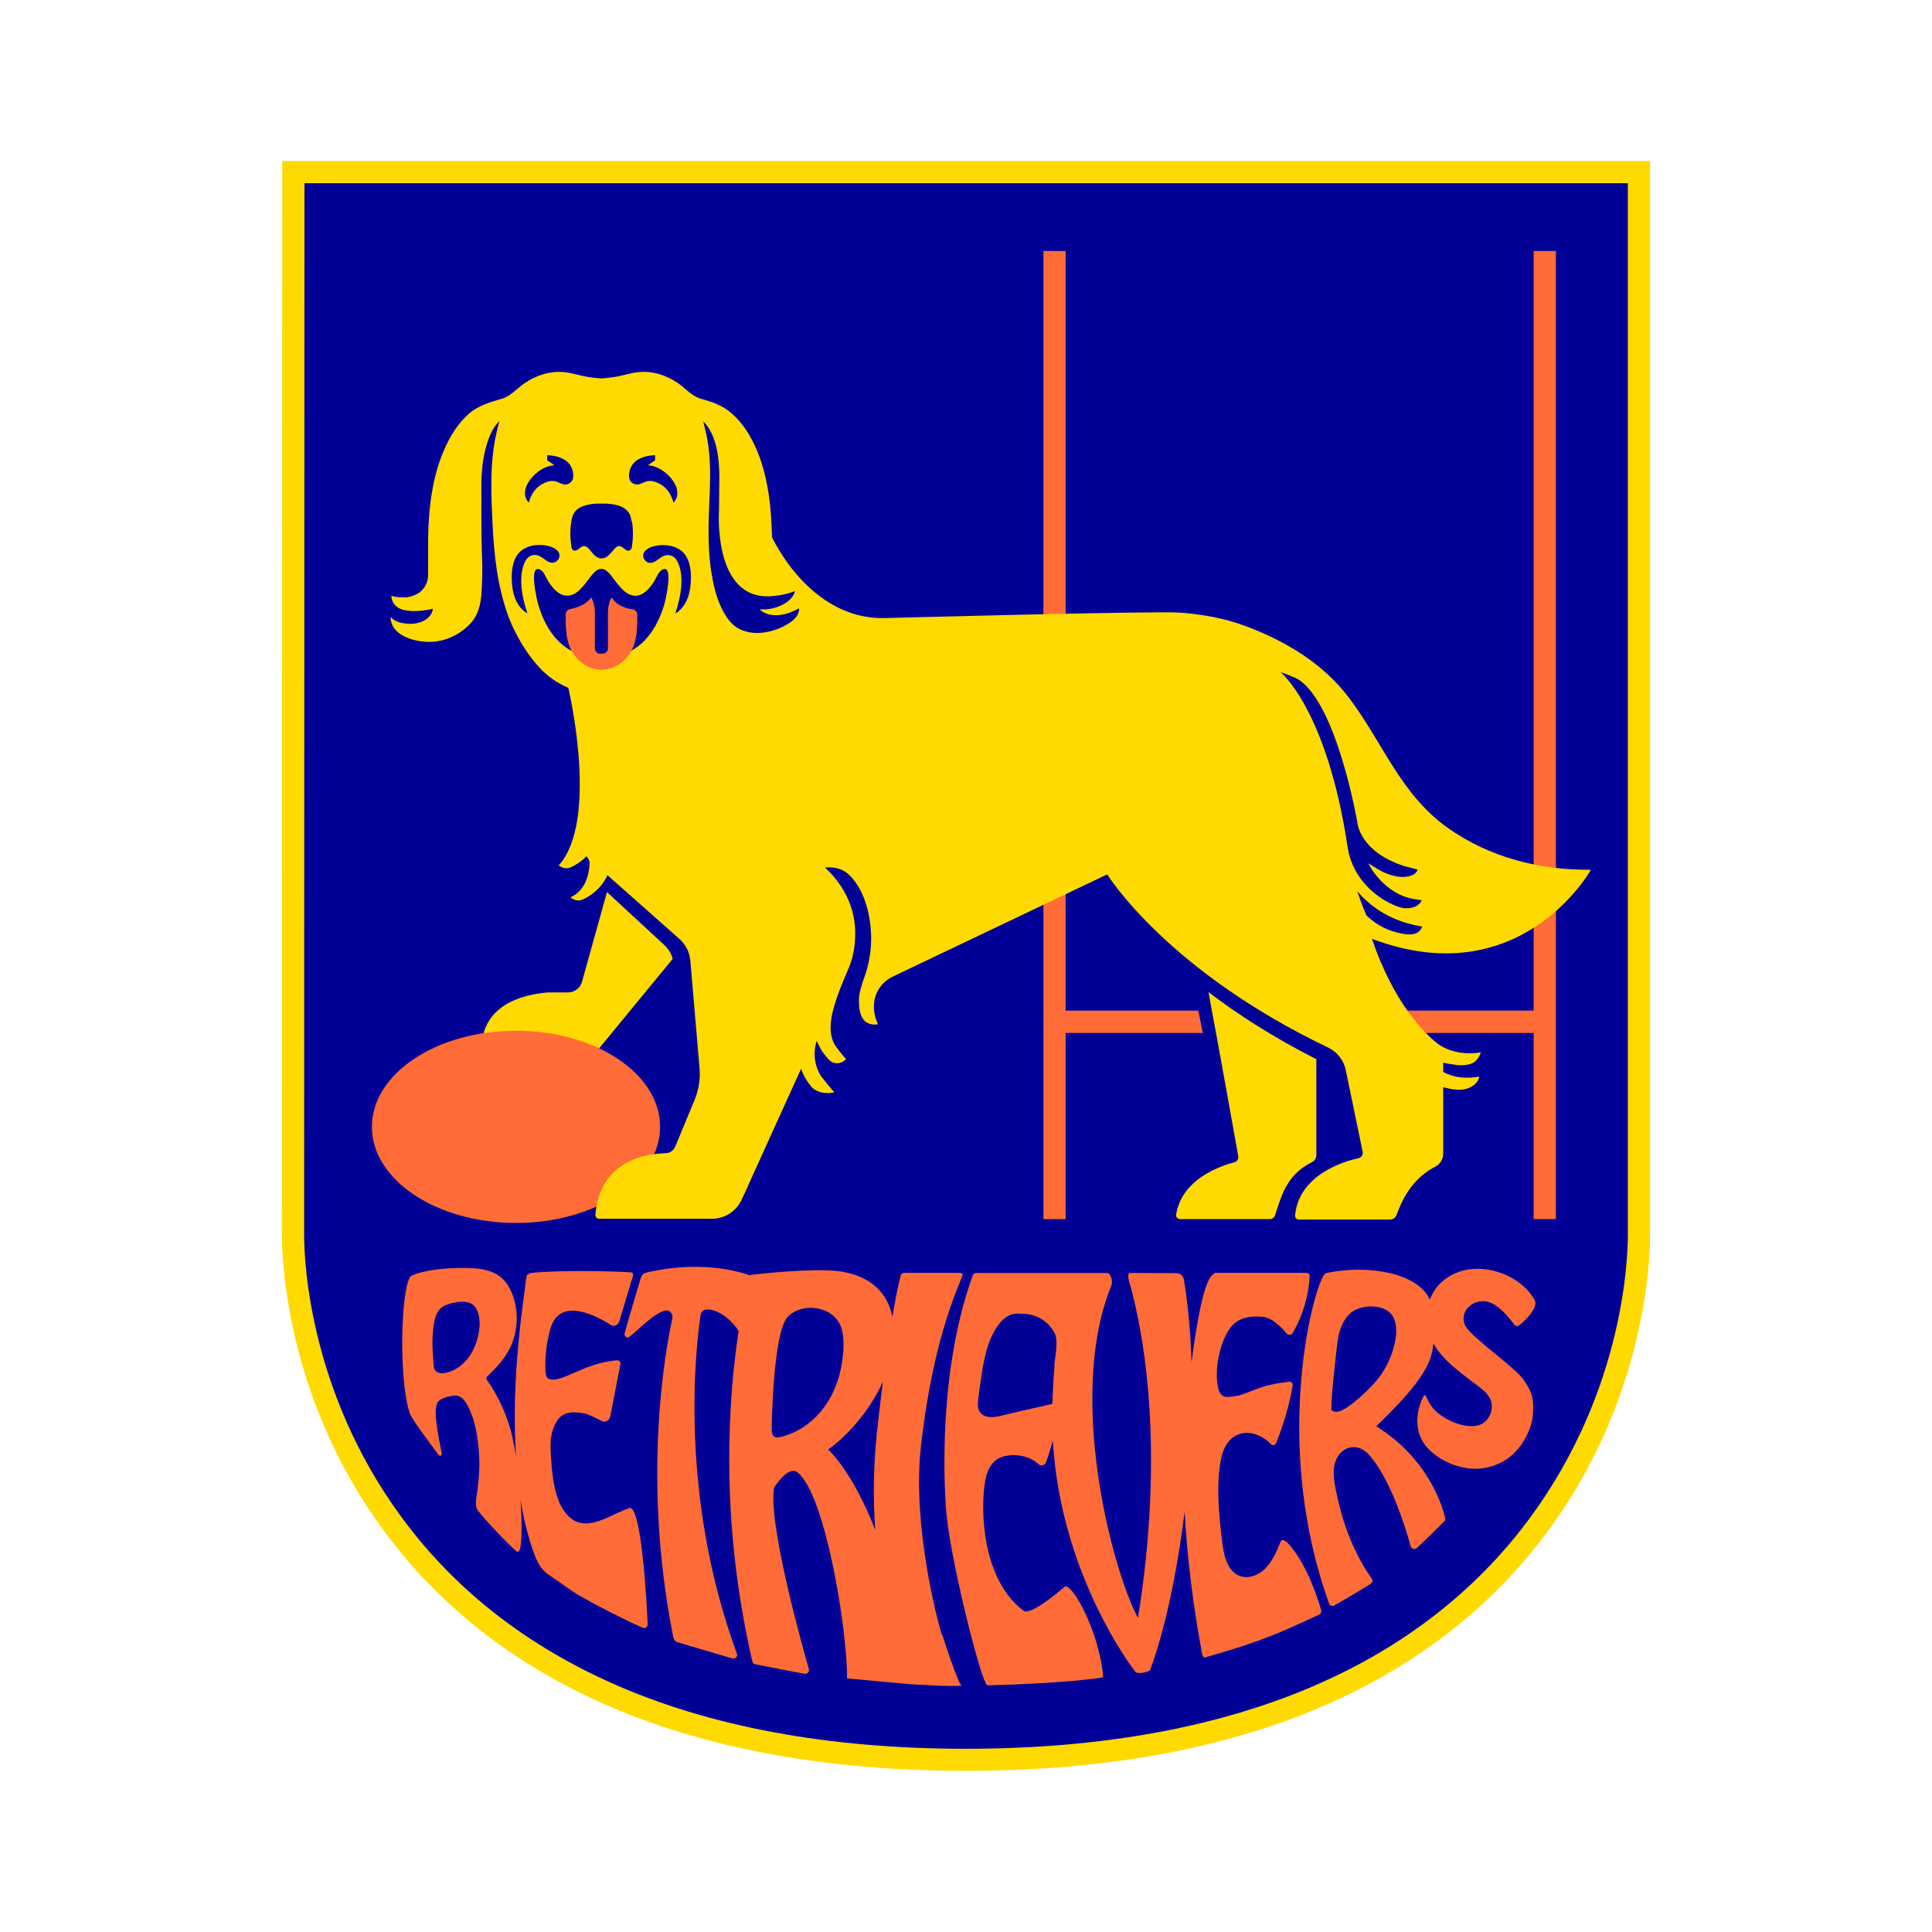
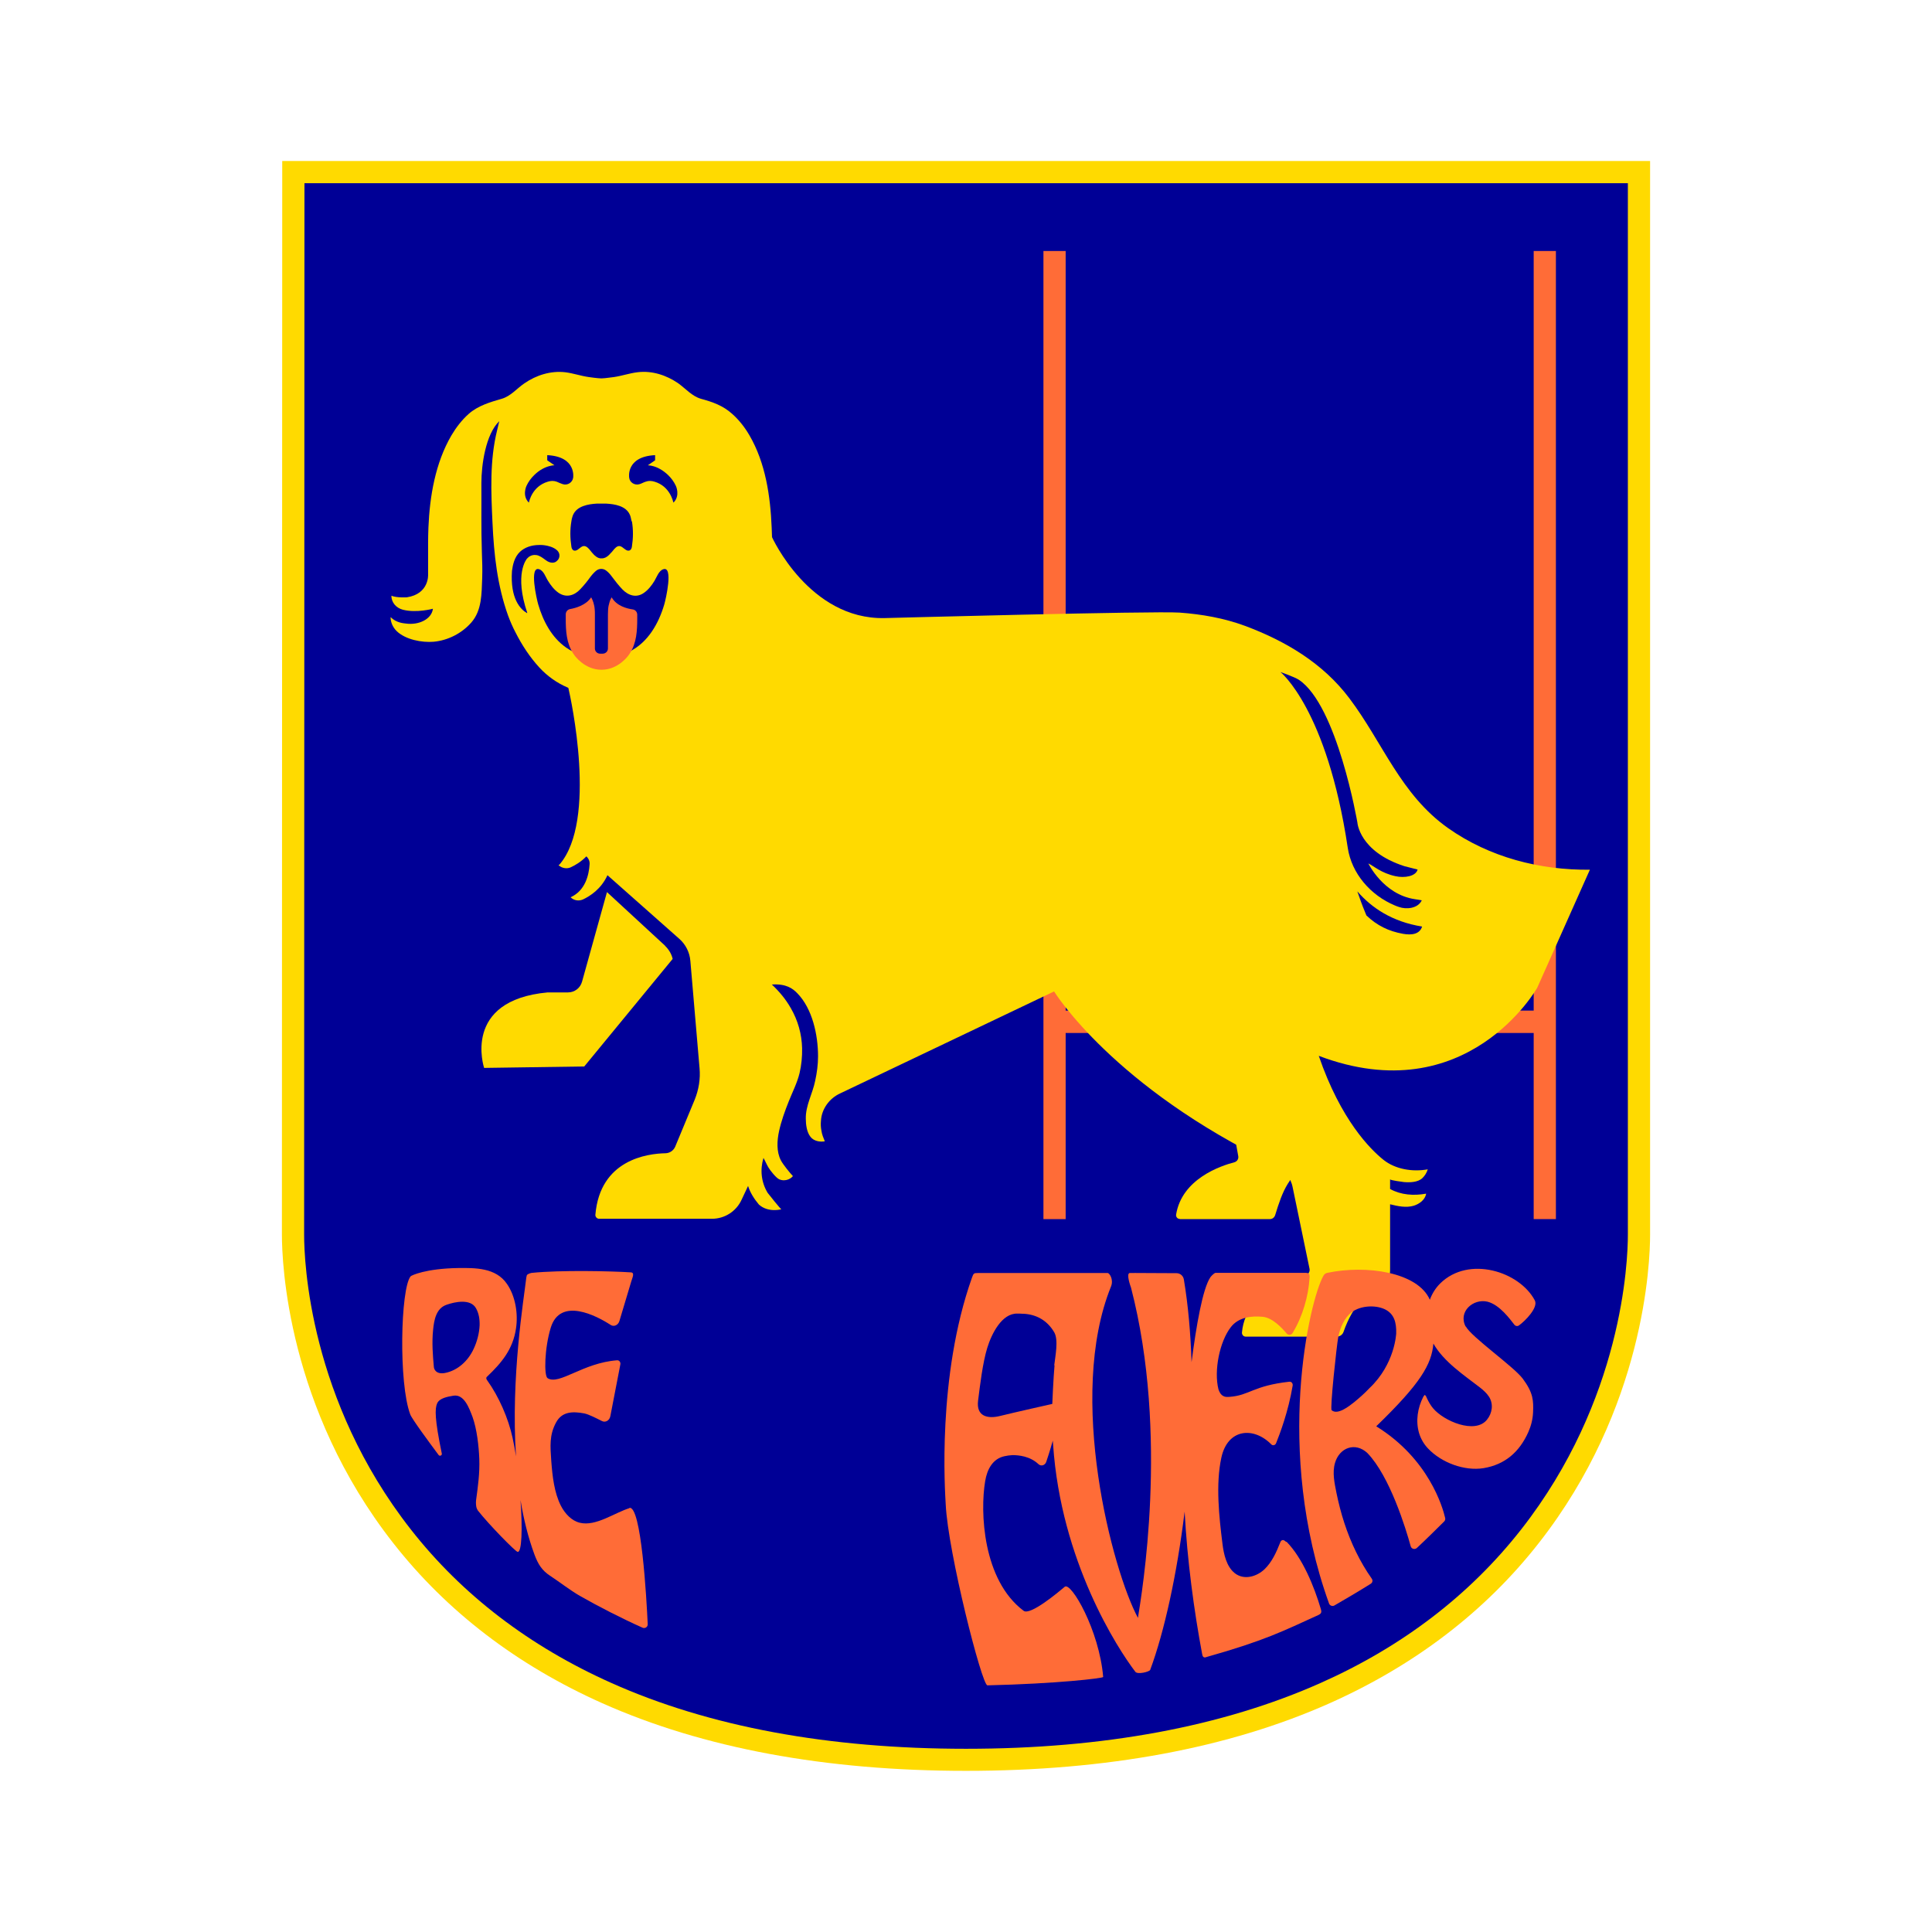
<svg xmlns="http://www.w3.org/2000/svg" id="Layer_1" viewBox="0 0 120 120">
  <defs>
    <style>.cls-1{fill:#ff6c37;}.cls-1,.cls-2,.cls-3{stroke-width:0px;}.cls-2{fill:#ffda00;}.cls-3{fill:#000096;}</style>
  </defs>
  <path class="cls-2" d="M102.49,10H17.53v1.38s-.02,65.31-.02,65.31c0,1.73.33,10.76,6.92,19.16,3.32,4.24,7.69,7.58,12.98,9.94,6.26,2.79,13.86,4.2,22.58,4.2h.02c8.72,0,16.32-1.41,22.58-4.2,5.29-2.36,9.66-5.7,12.98-9.94,6.59-8.4,6.92-17.43,6.92-19.16V10h0Z" />
  <path class="cls-3" d="M101.11,11.38v65.31c0,1.65-.32,10.26-6.63,18.31-3.18,4.06-7.37,7.27-12.45,9.53-6.08,2.71-13.49,4.09-22.02,4.09h-.02c-8.53,0-15.94-1.37-22.02-4.09-5.08-2.27-9.27-5.47-12.45-9.53-6.31-8.05-6.63-16.66-6.63-18.31l.02-65.31h82.2" />
  <path class="cls-2" d="M41.31,58.74l-3.61-3.33-1.55,5.57c-.11.39-.46.66-.87.66h-1.26c-5.36.49-3.95,4.69-3.95,4.69l6.22-.09,5.49-6.68c-.07-.31-.24-.59-.47-.81Z" />
-   <ellipse class="cls-1" cx="32.05" cy="69.99" rx="8.95" ry="5.97" />
  <polygon class="cls-1" points="74.43 62.77 66.19 62.77 66.19 15.59 64.81 15.59 64.81 75.72 66.19 75.72 66.19 64.16 74.71 64.16 74.43 62.77" />
  <polygon class="cls-1" points="95.26 15.59 95.26 62.77 81.19 62.77 81.19 64.16 95.26 64.16 95.26 75.72 96.64 75.72 96.64 15.59 95.26 15.59" />
-   <path class="cls-2" d="M98.75,54.02c-3.12.03-6.23-.77-8.8-2.58-2.96-2.09-4.05-5.3-6.14-8.07-1.64-2.18-3.97-3.56-6.49-4.5-1.3-.48-2.68-.72-4.05-.82-1.56-.11-18.33.34-18.33.34-4.68.1-6.99-5.03-6.99-5.03h0s0,.01,0,.02l-2.25-5.83-1.89-1.92-4.8,1.97-3.71,15.12c.15.64,1.82,8.23-.55,10.98-.02.01-.04.02-.06.03l.02.02c.2.18.5.23.74.12.28-.13.64-.34.97-.68.14.13.22.31.2.5-.04.64-.26,1.63-1.18,2.04.2.2.5.25.76.14.45-.21,1.14-.65,1.53-1.51l4.46,3.95c.4.35.65.85.69,1.38l.57,6.66c.06.66-.05,1.33-.3,1.95l-1.22,2.94c-.11.23-.33.38-.59.39-1.12.02-4.07.39-4.36,3.82-.01.13.1.25.23.25h7.01c.79,0,1.51-.46,1.84-1.18l.4-.85v-.02s3.3-7.28,3.3-7.27c.13.42.39.83.68,1.17.58.52,1.39.29,1.39.29-.02.02-.82-.97-.85-1.02-.4-.66-.48-1.43-.26-2.17.11.19.19.39.3.58.11.19.48.66.68.75.29.13.65.04.85-.2-.2-.21-.62-.73-.75-.98-.28-.55-.24-1.22-.11-1.82.14-.63.36-1.24.6-1.84.23-.58.52-1.14.67-1.75.12-.5.17-1.03.16-1.55-.02-.88-.26-1.73-.7-2.49-.31-.55-.72-1.04-1.18-1.47.89-.06,1.3.25,1.58.54.94.96,1.29,2.59,1.29,3.92,0,.52-.07,1.03-.18,1.53-.16.79-.6,1.53-.58,2.35,0,.36.06.83.29,1.12.21.27.58.33.89.28-.09-.22-.18-.43-.21-.66-.04-.2-.05-.4-.03-.61.04-.74.52-1.4,1.2-1.71l13.28-6.33c.04.06,3.7,5.96,13.71,10.75.57.27.99.8,1.11,1.42l1.05,5.07c.03.18-.09.35-.26.39,0,0-3.68.66-3.94,3.55-.01.14.09.26.23.26h5.66c.19,0,.36-.12.42-.3.57-1.64,1.49-2.52,2.39-2.98.3-.16.5-.46.5-.8v-4.14c.48.12.99.23,1.47.09.35-.11.71-.37.77-.75-.78.14-1.57.08-2.24-.29v-.6c0,.06.78.16.86.17.37.03.86.02,1.14-.24.16-.15.28-.35.34-.55-.94.17-2.01,0-2.75-.59-.8-.64-2.65-2.46-4.02-6.46,9.22,3.49,13.57-4.23,13.57-4.23Z" />
+   <path class="cls-2" d="M98.75,54.02c-3.12.03-6.23-.77-8.8-2.58-2.96-2.09-4.05-5.3-6.14-8.07-1.64-2.18-3.97-3.56-6.49-4.5-1.3-.48-2.68-.72-4.05-.82-1.56-.11-18.33.34-18.33.34-4.68.1-6.99-5.03-6.99-5.03h0s0,.01,0,.02l-2.25-5.83-1.89-1.92-4.8,1.97-3.71,15.12c.15.64,1.82,8.23-.55,10.98-.02.01-.04.02-.06.03l.02.02c.2.18.5.23.74.12.28-.13.64-.34.97-.68.14.13.22.31.2.5-.04.64-.26,1.63-1.18,2.04.2.2.5.25.76.14.45-.21,1.14-.65,1.53-1.51l4.46,3.95c.4.35.65.85.69,1.38l.57,6.66c.06.66-.05,1.33-.3,1.95l-1.22,2.94c-.11.23-.33.38-.59.39-1.12.02-4.07.39-4.36,3.82-.01.13.1.25.23.25h7.01c.79,0,1.51-.46,1.84-1.18l.4-.85v-.02c.13.42.39.83.68,1.17.58.52,1.39.29,1.39.29-.02.02-.82-.97-.85-1.02-.4-.66-.48-1.43-.26-2.17.11.19.19.39.3.58.11.19.48.66.68.75.29.13.65.04.85-.2-.2-.21-.62-.73-.75-.98-.28-.55-.24-1.22-.11-1.82.14-.63.36-1.24.6-1.84.23-.58.52-1.14.67-1.75.12-.5.17-1.03.16-1.55-.02-.88-.26-1.73-.7-2.49-.31-.55-.72-1.04-1.18-1.47.89-.06,1.3.25,1.58.54.94.96,1.29,2.59,1.29,3.92,0,.52-.07,1.03-.18,1.53-.16.79-.6,1.53-.58,2.35,0,.36.06.83.29,1.12.21.27.58.33.89.28-.09-.22-.18-.43-.21-.66-.04-.2-.05-.4-.03-.61.04-.74.52-1.4,1.2-1.71l13.28-6.33c.04.06,3.7,5.96,13.71,10.75.57.27.99.8,1.11,1.42l1.05,5.07c.03.18-.09.35-.26.39,0,0-3.68.66-3.94,3.55-.01.14.09.26.23.26h5.66c.19,0,.36-.12.42-.3.57-1.64,1.49-2.52,2.39-2.98.3-.16.5-.46.5-.8v-4.14c.48.12.99.23,1.47.09.35-.11.71-.37.77-.75-.78.14-1.57.08-2.24-.29v-.6c0,.06.78.16.86.17.37.03.86.02,1.14-.24.16-.15.28-.35.34-.55-.94.17-2.01,0-2.75-.59-.8-.64-2.65-2.46-4.02-6.46,9.22,3.49,13.57-4.23,13.57-4.23Z" />
  <path class="cls-2" d="M73.28,75.72h5.6c.15,0,.27-.1.32-.24.47-1.53.86-2.58,2.31-3.31.15-.08.24-.23.25-.4v-5.98c-2.71-1.38-4.92-2.81-6.7-4.17.65,3.47,1.61,8.85,1.85,10.19.03.17-.07.33-.24.38-.85.22-3.26,1.03-3.62,3.25-.02.14.08.27.23.27Z" />
-   <path class="cls-1" d="M58.5,101.55c-.27-.85-1.85-6.84-1.3-11.7.4-3.49,1.08-6.98,2.44-10.27.04-.09.07-.18.11-.27.08-.21.05-.24-.17-.25-.02,0-.04,0-.07,0-.92,0-2.29,0-3.21,0-.04,0-.09,0-.13,0-.12,0-.2.06-.23.18-.01.04-.02.07-.03.11-.16.67-.33,1.52-.48,2.43-.24-1.13-.98-2.4-3.05-2.78-1.23-.23-3.81-.04-5.79.19,0,0,0,0-.01.03-.11-.03-2.65-1.07-6.46-.17-.14.03-.25.13-.3.27-.18.56-.8,2.68-1.02,3.49-.05.18.14.34.28.23.47-.33,1.53-1.49,2.24-1.64.27-.06.5.21.44.5-.43,1.96-1.89,9.87.03,19.64.06.29.09.4.35.48l3.35.99c.18.05.35-.12.28-.3-3.66-9.95-2.53-19.23-2.25-21.05.04-.23.24-.34.45-.33.67.03,1.49.65,1.89,1.32,0,0,0,0,.02.01-.64,4.15-1.19,11.65.82,20.4.06.26.07.29.3.33.68.13,2.27.45,2.98.57.17.03.31-.13.26-.29-.48-1.67-2.54-9.11-2.16-11.26,0-.03.86-1.4,1.45-.96,1.76,1.35,3.13,10.06,3.08,12.8,0,0,3.92.36,3.92.36.8.03,2.41.16,3.21.09-.18.02-1.14-2.9-1.21-3.15ZM48.47,89.25c-.36.09-.53-.02-.54-.45,0-.14.08-5.88.95-6.95.72-.88,2.53-.85,3.22.28.45.73.29,2.07.13,2.88-.42,2.05-1.77,3.77-3.77,4.25ZM51.44,90.03c1.12-.78,2.57-2.36,3.4-4.22-.22,1.71-.36,3.05-.37,3.13-.23,2.19-.24,4.18-.11,6.08-1.41-3.64-2.92-4.99-2.92-4.99Z" />
  <path class="cls-1" d="M79.88,95.77c-.08-.08-.19-.17-.3-.07-.03.03-.05.06-.06.1-.24.61-.52,1.23-.98,1.67-.5.47-1.28.69-1.85.24-.51-.41-.68-1.17-.76-1.82-.21-1.67-.43-3.7-.07-5.35.39-1.81,2-1.94,3.1-.83.09.1.25.06.3-.07.23-.57.76-1.96,1.03-3.58.02-.13-.07-.25-.2-.24h0c-2.26.25-2.48.85-3.71.94-.14.01-.28.02-.4-.05-.15-.08-.25-.25-.3-.42-.29-1.15.07-2.96.77-3.86.48-.62,1.28-.71,1.99-.64.59.06,1.17.67,1.47,1.03.1.13.3.11.38-.03.62-1.03.98-2.28,1.05-3.43,0-.11.02-.25-.13-.29-.03,0-.06-.01-.09-.01-1.88,0-3.74,0-5.62,0-.08,0-.28.21-.32.27-.48.71-.88,3.02-1.17,5.28-.06-1.8-.21-3.54-.48-5.15-.04-.22-.23-.38-.45-.38-.87,0-2.9-.02-2.92-.01-.22.05.06.83.09.91,2.38,9.17.65,19.08.43,20.51-1.58-2.93-4.45-13.74-1.67-20.59.17-.43-.1-.83-.21-.83-.09,0-6.87,0-7.91,0-.05,0-.11,0-.16,0-.25,0-.26.02-.36.29-2.18,6.14-1.67,13.31-1.63,14.08.14,2.97,2.25,11.25,2.59,11.24,4.29-.1,7.2-.44,7.19-.52-.24-2.9-2-5.94-2.39-5.6-.39.33-2.14,1.8-2.55,1.49-2.55-1.91-2.71-6.16-2.39-8.05.12-.74.47-1.39,1.19-1.55.17-.04.34-.06.51-.07.37,0,1.08.06,1.61.56.16.15.4.08.48-.13.09-.27.23-.68.41-1.33l.02.25c.49,7.24,4,12.66,5.11,14.11.14.18.87,0,.92-.12.88-2.37,1.66-5.93,2.14-9.83.16,3.02.58,6.14,1.09,8.86.01.06.03.13.08.17.05.04.12.03.19,0,3.65-1.03,4.77-1.62,6.93-2.6.08-.04.17-.08.19-.17.02-.07,0-.14-.02-.21-.41-1.39-1.13-3.16-2.13-4.18ZM65.5,84.8c-.07.75-.14,2.35-.14,2.4,0,0-2.41.54-3.21.74-.82.21-1.52.03-1.4-.94.12-.96.29-2.37.57-3.28.27-.88.91-2.16,1.87-2.13.11,0,.22,0,.33.01h.05c.79.04,1.47.4,1.91,1.15.28.48.06,1.51,0,2.06Z" />
  <path class="cls-1" d="M91.04,82.41c-.5-.95.48-1.77,1.35-1.56.76.19,1.41,1.1,1.67,1.43.07.09.2.11.29.04.38-.27,1.21-1.11.98-1.55-.95-1.8-4.11-2.8-5.88-1.05-.29.29-.5.63-.64,1.01-.75-1.72-3.96-2.18-6.37-1.67-.12.03-.18.07-.25.2-.83,1.48-3.08,10.79.36,20.34.05.13.21.19.33.12.47-.27,1.53-.89,2.26-1.35.11-.07.14-.21.06-.32-.74-1.05-1.3-2.23-1.7-3.45-.2-.61-.36-1.24-.49-1.87-.12-.61-.27-1.26-.09-1.87.28-.95,1.26-1.31,2.01-.61,1.4,1.45,2.39,4.7,2.69,5.79.05.17.25.22.38.11.48-.44,1.41-1.36,1.7-1.65.06-.06.08-.14.06-.22-.15-.65-1.01-3.67-4.28-5.69,2.75-2.66,3.44-3.84,3.55-5.14.64,1.13,1.91,1.97,2.88,2.72.22.17.43.36.58.59.28.45.2,1.02-.14,1.43-.74.9-2.67.08-3.34-.72-.16-.19-.28-.41-.39-.64-.03-.06-.04-.14-.13-.19-.03.04-.07.08-.09.12-.35.69-.48,1.5-.26,2.25.11.36.3.69.56.96.83.88,2.26,1.41,3.44,1.22,1.34-.22,2.24-1.01,2.79-2.25.17-.38.27-.79.29-1.2.03-.75.02-1.22-.64-2.11-.57-.76-3.21-2.6-3.54-3.25ZM86.72,82.82s-.07,1.9-1.66,3.4c-.3.32-.63.61-.96.88-.28.22-1.02.82-1.39.49-.11-.1.31-4,.41-4.54.11-.57.38-1.21.84-1.55.54-.4,1.43-.46,2.03-.19.61.28.75.84.73,1.51Z" />
  <path class="cls-1" d="M39.11,93.67c-.91.27-2.1,1.16-3.1.91-.5-.12-.91-.55-1.17-1.05-.42-.82-.53-1.86-.6-2.79-.06-.9-.13-1.6.3-2.39.36-.67,1.01-.7,1.75-.56.29.06.75.3,1.09.47.22.12.48-.03.53-.3.11-.57.48-2.49.62-3.21.03-.14-.07-.27-.2-.26-2.14.16-3.6,1.57-4.32,1.11-.23-.15-.19-1.88.2-3.14.59-1.91,2.84-.74,3.71-.17.21.14.47.02.55-.23l.74-2.47c.08-.26.22-.54-.02-.56-1.22-.08-4.35-.15-6.15.03-.05,0-.3.07-.32.16-.01.04-.02.09-.03.13-.15,1.32-.97,6.18-.64,11.11-.06-.4-.13-.78-.21-1.14-.26-1.22-.86-2.58-1.57-3.57-.04-.05-.08-.12-.06-.18,0-.03.03-.05.05-.07.88-.84,1.6-1.68,1.79-2.99.14-.92-.04-2.01-.56-2.76-.69-1.02-1.99-1-3.02-.99-2.02.03-2.93.46-2.97.52-.62.78-.75,6.62-.02,8.57.1.28,1.21,1.78,1.76,2.52.07.1.23.03.2-.09-.45-2.17-.43-2.79-.29-3.11.15-.34.67-.42,1.01-.48.67-.11.98.77,1.19,1.32.27.75.39,1.82.42,2.61.03.89-.08,1.68-.2,2.56-.02.18,0,.34.02.44.02.07.05.14.09.2.69.88,2.33,2.55,2.47,2.57.26.05.31-1.42.18-3.22.19,1.17.47,2.31.86,3.37.23.62.47,1,.97,1.33.61.4,1.23.89,1.85,1.25,1.12.64,2.66,1.43,3.9,1.98.16.07.33-.05.32-.22-.07-1.55-.4-7.44-1.15-7.22ZM29.42,83.78c-.35.76-1,1.35-1.79,1.5-.63.11-.68-.35-.68-.35-.07-.77-.13-1.54-.05-2.32.06-.63.19-1.35.84-1.57.51-.18,1.48-.39,1.82.21.18.31.24.68.23,1.06-.02.52-.17,1.05-.37,1.47Z" />
  <path class="cls-2" d="M47.95,35.91v-2.2c0-.31,0-.63-.02-.94-.08-1.95-.38-4.02-1.38-5.73-.29-.5-.65-.96-1.08-1.34-.57-.51-1.2-.73-1.93-.93-.56-.16-.95-.63-1.41-.96-.74-.51-1.63-.8-2.53-.69-.5.06-.98.23-1.47.3-.05,0-.56.08-.73.08,0,0-.09,0-.09,0-.15,0-.69-.07-.74-.08-.5-.07-.97-.24-1.47-.3-.9-.1-1.79.18-2.53.69-.47.32-.85.8-1.41.96-.73.21-1.47.43-2.04.93-.43.38-.79.85-1.08,1.34-1,1.71-1.35,3.78-1.43,5.73-.01.31-.02.63-.02.94v1.99s.07,1.19-1.32,1.4c0,0-.65.04-.96-.1,0,.43.3.76.71.87.85.22,1.87-.06,1.87-.06-.08.65-.88,1.03-1.67.92-.14-.02-.59-.03-.96-.4,0,.32.14.63.37.86.55.54,1.57.73,2.3.67.89-.08,1.75-.52,2.34-1.19.67-.76.64-1.8.68-2.76.02-.54,0-1.08-.02-1.62-.05-1.55-.02-2.73-.03-4.29,0-1.11.26-3.02,1.11-3.84,0,0-.13.55-.13.55-.47,1.89-.38,3.85-.29,5.77.09,1.97.3,3.9.97,5.76.13.35.28.7.46,1.04.4.79.89,1.54,1.49,2.19.98,1.06,2.38,1.68,3.84,1.63,1.46.05,2.77-.57,3.75-1.63.6-.65,1.09-1.4,1.49-2.19.17-.34.33-.68.46-1.04.67-1.86.88-3.8.97-5.76.09-1.92.27-3.89-.2-5.77l-.13-.55c.85.82,1,2.36,1,3.47,0,1.55-.03,3.11-.07,4.66-.04,1.25-.16,2.69.54,3.81l3.49-.85c-.75-.27-.68-1.34-.68-1.34Z" />
  <path class="cls-3" d="M39.23,32.38c-.02-.09-.04-.18-.06-.27-.01-.05-.03-.09-.05-.14-.24-.55-.94-.66-1.47-.69-.1,0-.19,0-.29,0-.1,0-.19,0-.29,0-.53.03-1.23.15-1.47.69-.02.05-.04.09-.05.14-.03.09-.05.18-.06.27-.09.52-.08,1.04,0,1.57.01.08.04.17.11.22.08.06.19.03.27-.02.14-.09.3-.29.49-.22.17.06.29.25.4.38.02,0,.27.4.61.37.34.02.58-.37.61-.37.12-.13.23-.32.4-.38.19-.07.35.14.49.22.08.05.18.08.27.02.07-.05.1-.14.11-.22.08-.52.09-1.04,0-1.57Z" />
  <path class="cls-3" d="M41.19,35.36c-.28.1-.4.49-.54.72-.17.28-.38.55-.65.74-.46.33-.96.18-1.34-.21-.23-.24-.45-.52-.65-.79-.13-.18-.25-.3-.36-.38-.18-.14-.43-.14-.61,0-.1.08-.22.2-.36.38-.19.27-.42.55-.65.79-.37.39-.87.53-1.34.21-.27-.19-.48-.46-.65-.74-.15-.23-.26-.62-.54-.72-.65-.24-.16,1.88-.07,2.18.3,1.03.83,2.05,1.73,2.68,1.13.79,2.69.86,3.92.26,1.16-.56,1.83-1.75,2.18-2.94.09-.3.58-2.42-.07-2.18Z" />
  <path class="cls-1" d="M37.99,37.1h0c-.06.1-.11.21-.14.33-.04.13-.07.27-.08.44,0,.09-.01.18-.01.28v2.13c0,.18-.15.32-.32.32h-.17c-.18,0-.32-.15-.32-.32v-2.13c0-.1,0-.19-.01-.28-.01-.16-.04-.31-.08-.44-.04-.13-.09-.24-.14-.33h0c-.32.49-.97.67-1.31.73-.16.03-.27.17-.27.33v.27c0,.74.04,1.5.45,2.14.03.05.06.09.09.13h0s.62.9,1.68.9,1.68-.9,1.68-.9h0s.06-.09.09-.13c.41-.64.45-1.4.45-2.14v-.25c0-.17-.12-.31-.29-.33-.35-.05-.99-.21-1.3-.75Z" />
  <path class="cls-3" d="M41.98,30.18c-.12-.26-.29-.49-.5-.69-.29-.27-.63-.48-1.01-.56-.07-.02-.15-.02-.23-.03l.45-.31v-.32c-1.84.09-1.61,1.4-1.61,1.4h0c.03.29.34.5.65.4.13-.04.24-.11.37-.15.19-.07.37-.06.56,0,.96.29,1.14,1.22,1.17,1.3.44-.44.15-1.04.15-1.04Z" />
  <path class="cls-3" d="M33.99,28.27v.32l.45.31c-.08,0-.15.01-.23.03-.38.08-.72.28-1.01.56-.21.2-.38.43-.5.69,0,0-.29.61.15,1.04.02-.09.21-1.01,1.17-1.3.19-.06.37-.07.56,0,.12.05.24.11.37.15.31.1.61-.11.65-.4h0s.22-1.31-1.61-1.4Z" />
  <path class="cls-3" d="M84.31,55.38c.14.4.28.8.45,1.21l.11.27c.66.63,1.38.98,2.27,1.14.56.1,1.04.02,1.19-.45h0c-1.87-.3-3.14-1.17-4.01-2.17Z" />
  <path class="cls-3" d="M87.88,55.85c-1.96-.29-2.89-2.22-2.89-2.22.34.16.8.6,1.68.79.57.13,1.27.01,1.38-.41l-.82-.21c-2.81-.91-2.92-2.71-2.92-2.71,0,0-1.25-7.29-3.64-8.87-.26-.17-1.14-.48-1.14-.48,0,0,2.89,2.3,4.18,10.91.24,1.61,1.42,2.96,2.93,3.59.09.04.18.07.27.1.4.14,1.14.12,1.4-.42l-.43-.07Z" />
-   <path class="cls-3" d="M41.95,38.08c.82-2.42.05-3.33.02-3.37-.12-.15-.29-.23-.48-.23-.04,0-.09,0-.13.01-.2.04-.35.16-.5.27l-.07.05c-.13.1-.28.15-.4.15-.12,0-.22-.04-.3-.13-.06-.06-.1-.12-.12-.19-.05-.16,0-.33.13-.45.23-.21.57-.29.76-.31.08-.01.15-.02.23-.02.04,0,.08,0,.12,0,.47,0,.89.15,1.19.42.35.33.45.81.5,1.19.12,1.73-.53,2.38-.93,2.62Z" />
  <path class="cls-3" d="M32.73,38.08c-.4-.23-1.05-.89-.93-2.62.05-.38.15-.86.5-1.19.29-.27.71-.42,1.19-.42.04,0,.08,0,.12,0,.08,0,.15.01.23.02.19.03.53.1.76.31.13.12.18.29.13.45-.02.07-.06.14-.12.19-.08.09-.18.13-.3.13-.13,0-.27-.05-.4-.15l-.07-.05c-.15-.11-.31-.23-.5-.27-.04,0-.09-.01-.13-.01-.18,0-.35.08-.48.23-.03.04-.8.95.02,3.37Z" />
-   <path class="cls-3" d="M47.18,37.85c.15,0,.29,0,.42,0,.65-.05,1.62-.44,1.78-1.14h0c-.67.28-1.46.32-1.46.32-3.67.28-3.26-5.35-3.26-5.35,0-.68.02-1.36.02-2.04,0-1.11-.15-2.64-1-3.47,0,0,.13.55.13.55.46,1.81.26,3.7.21,5.54-.03,1.22,0,2.46.23,3.66.13.71.33,1.43.68,2.07.23.42.54.85.98,1.07.23.12.49.19.75.23.69.11,1.69-.12,2.42-.63.31-.21.56-.5.56-.88h0c-1.7.94-2.47.06-2.47.06Z" />
</svg>